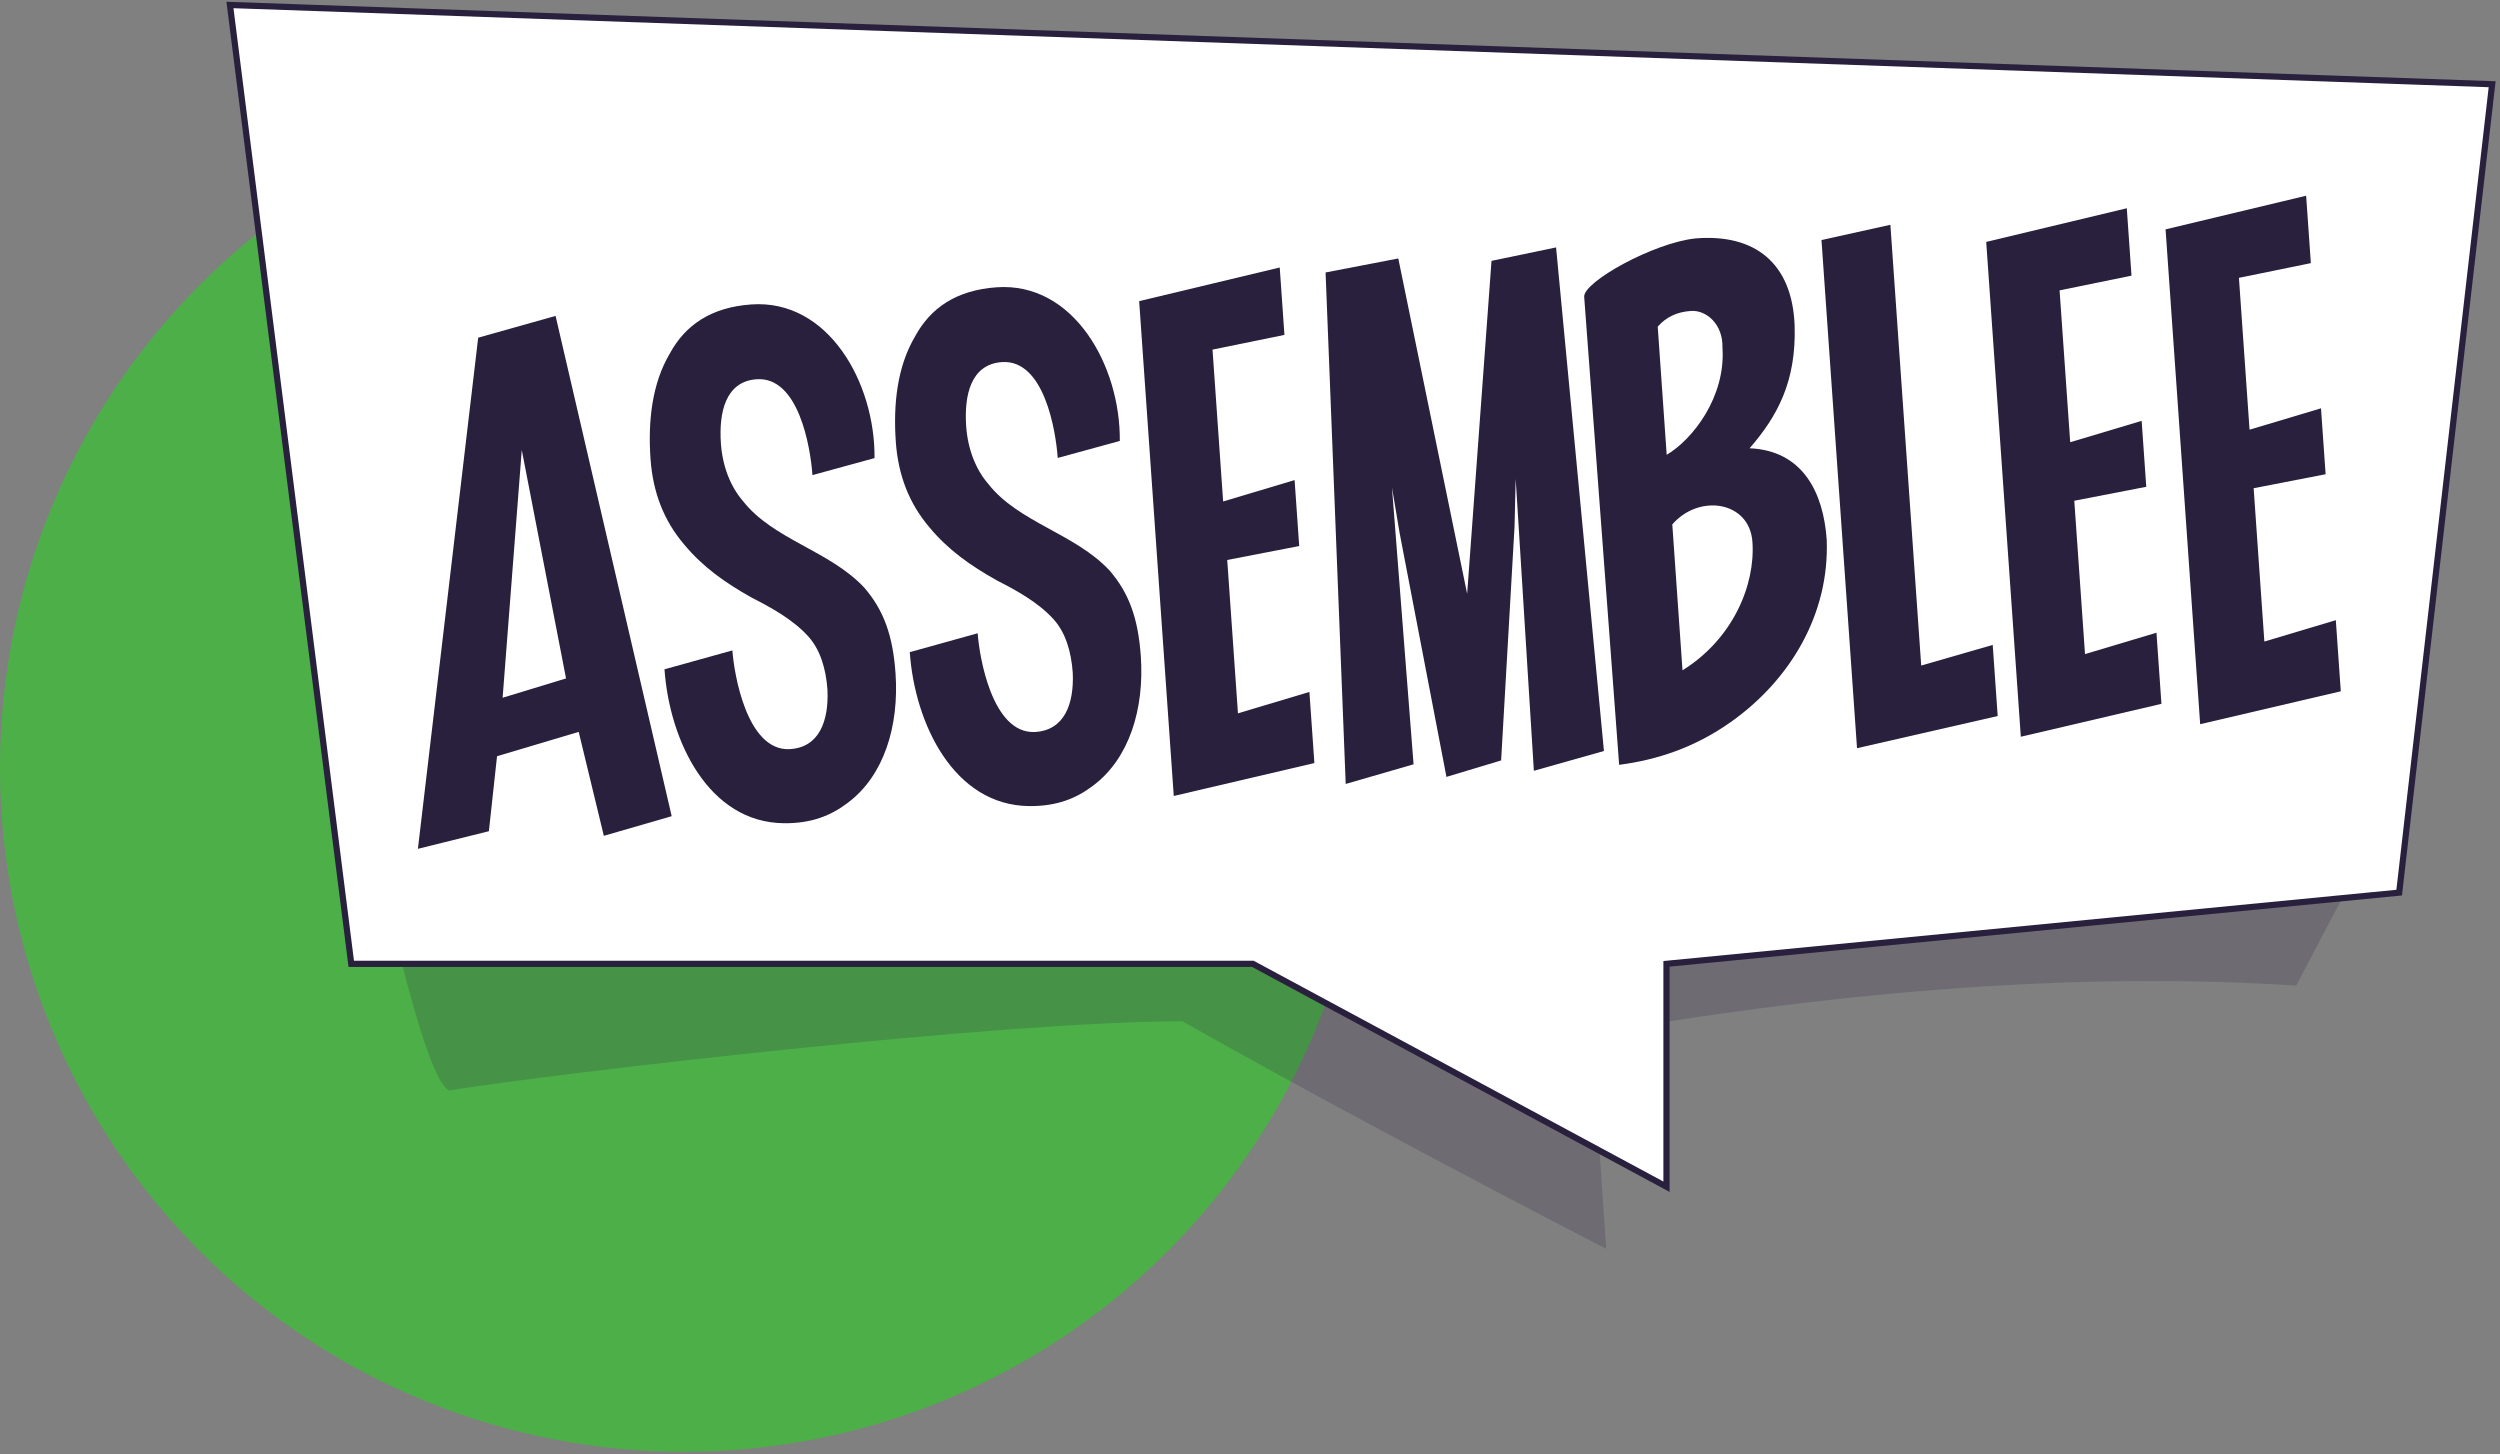
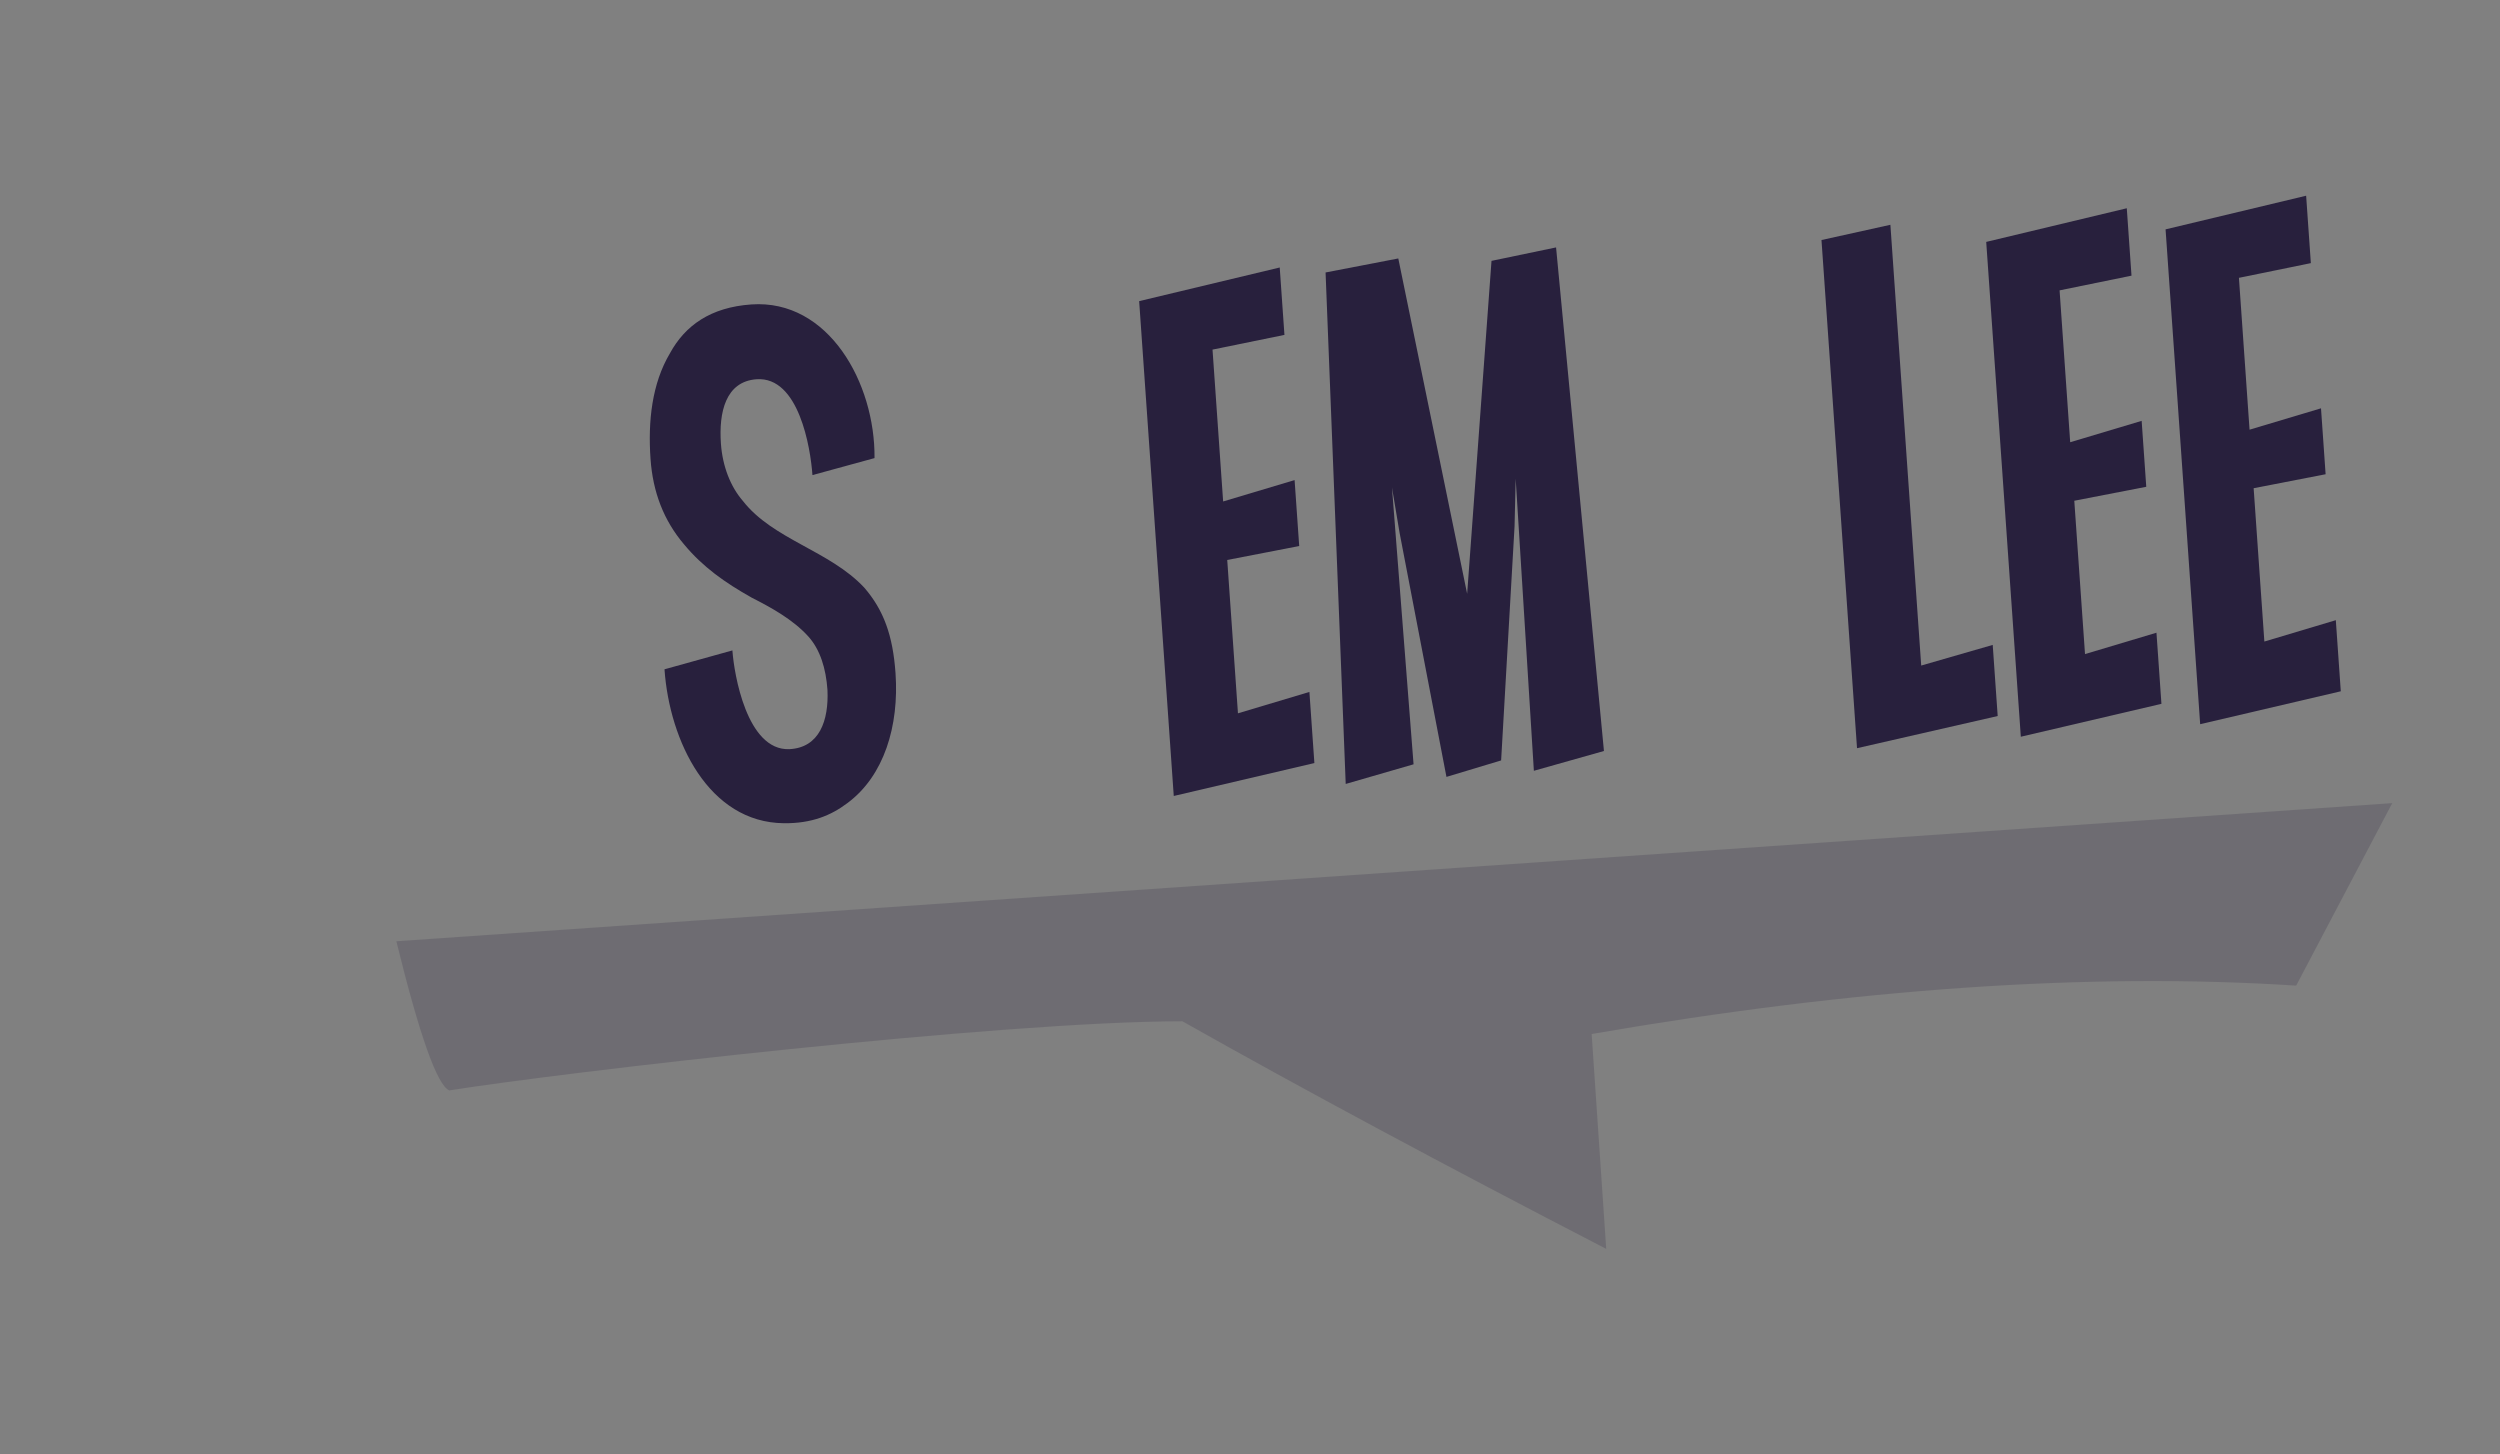
<svg xmlns="http://www.w3.org/2000/svg" width="404px" height="235px" viewBox="0 0 404 235" version="1.1">
  <rect x="0" y="0" width="404" height="235" fill="#808080" stroke="none" />
  <title>bubble/about-4</title>
  <g id="Page-CMS" stroke="none" stroke-width="1" fill="none" fill-rule="evenodd">
    <g id="About---1920x1200" transform="translate(-1386, -1907)">
      <g id="content" transform="translate(266, 131)">
        <g id="row-software" transform="translate(94, 1776.806)">
          <g id="bubble/about-4" transform="translate(1026, 0)">
-             <circle id="Oval" fill="#4DAF48" cx="110.5" cy="123.306" r="110.5" />
            <g id="blue" transform="translate(37.159, 0)">
              <path d="M26.891,151.301 C30.623,166.495 33.472,174.53 35.437,175.406 C53.717,172.494 124.549,164.234 153.914,164.234 C173.361,175.199 196.192,187.459 222.406,201.014 L220.053,166.291 C262.646,158.914 300.596,156.308 333.901,158.472 C337.33,151.938 342.506,142.107 349.428,128.979 L26.891,151.301 Z" id="Path-3" fill-opacity="0.2" fill="#28203D" />
-               <polygon id="Path-2" stroke="#28203D" fill="#FFFFFF" points="-2.58147956e-13 -1.6961611e-13 365.572 12.806 350.547 143.443 232.145 154.95 232.145 190.971 165.301 154.95 19.603 154.95" />
              <g id="AssemblEe" transform="translate(182.934, 83.448) rotate(-4) translate(-182.934, -83.448) translate(27.055, 41.233)" fill="#28203D" fill-rule="nonzero">
-                 <path d="M15.48,2.64 L0,84.36 L11.64,82.32 L13.8,70.32 L27.24,67.32 L30.12,84.36 L41.28,81.96 L28.2,2.27373675e-13 L15.48,2.64 Z M25.8,58.56 L15.36,60.96 L21.24,21.24 L25.8,58.56 Z" id="Shape" />
                <path d="M53.415,22.44 C53.415,17.4 54.855,12.48 59.895,12.48 C66.735,12.48 67.815,24.12 67.815,28.56 L78.015,26.52 C78.975,14.4 72.375,0.36 59.895,0.36 C53.295,0.36 48.975,3 46.215,7.32 C42.975,12 41.895,18 41.895,24.12 C41.895,29.52 43.335,34.2 46.335,38.28 C49.095,42.12 52.455,44.88 56.655,47.64 C59.655,49.44 63.015,51.6 65.295,54.48 C67.095,56.76 67.815,59.88 67.815,63.36 C67.695,68.28 65.895,72.6 60.975,72.48 C54.135,72.24 52.935,59.76 52.935,55.92 L41.775,58.2 C41.775,69.84 47.175,83.4 59.295,84.36 C63.735,84.72 66.975,83.64 69.735,81.84 C75.975,77.88 78.975,69.96 78.975,61.44 C78.975,55.32 77.775,51.12 74.895,47.28 C69.735,40.92 60.735,38.52 56.295,31.92 C54.495,29.52 53.415,26.16 53.415,22.44 Z" id="Path" />
-                 <path d="M93.149,22.44 C93.149,17.4 94.589,12.48 99.629,12.48 C106.469,12.48 107.549,24.12 107.549,28.56 L117.749,26.52 C118.709,14.4 112.109,0.36 99.629,0.36 C93.029,0.36 88.709,3 85.949,7.32 C82.709,12 81.629,18 81.629,24.12 C81.629,29.52 83.069,34.2 86.069,38.28 C88.829,42.12 92.189,44.88 96.389,47.64 C99.389,49.44 102.749,51.6 105.029,54.48 C106.829,56.76 107.549,59.88 107.549,63.36 C107.429,68.28 105.629,72.6 100.709,72.48 C93.869,72.24 92.669,59.76 92.669,55.92 L81.509,58.2 C81.509,69.84 86.909,83.4 99.029,84.36 C103.469,84.72 106.709,83.64 109.469,81.84 C115.709,77.88 118.709,69.96 118.709,61.44 C118.709,55.32 117.509,51.12 114.629,47.28 C109.469,40.92 100.469,38.52 96.029,31.92 C94.229,29.52 93.149,26.16 93.149,22.44 Z" id="Path" />
                <polygon id="Path" points="145.484 45.48 145.484 34.8 133.724 37.44 133.724 12.84 145.484 11.28 145.484 0.36 122.444 4.2 122.444 84.36 145.484 80.64 145.484 69.12 133.724 71.76 133.724 46.92" />
                <polygon id="Path" points="181.139 37.08 180.779 84.36 192.299 81.96 190.259 0.24 179.699 1.68 172.019 55.08 164.699 0.24 152.819 1.68 150.299 84.36 161.459 81.96 161.099 37.08 161.819 44.52 166.619 84.36 175.619 82.32 180.419 44.76" />
-                 <path d="M194.233,8.52 L194.593,84.36 C200.713,84 206.953,82.44 213.073,78.72 C223.153,72.6 230.233,62.4 230.593,50.4 C230.593,42.72 227.713,35.76 219.193,34.8 C224.113,29.88 227.473,24.48 227.833,15.6 C228.193,5.4 222.433,0.24 212.833,0.36 C205.993,0.6 194.233,6.12 194.233,8.52 Z M205.873,69.84 L205.873,46.2 C210.553,41.52 218.593,43.32 218.593,49.92 C218.593,57 214.273,65.4 205.873,69.84 Z M215.953,18.24 C215.953,26.28 210.073,32.76 205.753,34.92 L205.753,14.16 C207.193,12.72 208.993,12 211.273,12 C213.793,12 216.313,14.52 215.953,18.24 Z" id="Shape" />
                <polygon id="Path" points="233.128 2.04 233.128 84.36 256.168 80.76 256.168 69.24 244.408 71.76 244.408 0.36" />
                <polygon id="Path" points="282.703 45.48 282.703 34.8 270.943 37.44 270.943 12.84 282.703 11.28 282.703 0.36 259.663 4.2 259.663 84.36 282.703 80.64 282.703 69.12 270.943 71.76 270.943 46.92" />
                <polygon id="Path" points="311.757 45.48 311.757 34.8 299.997 37.44 299.997 12.84 311.757 11.28 311.757 0.36 288.717 4.2 288.717 84.36 311.757 80.64 311.757 69.12 299.997 71.76 299.997 46.92" />
              </g>
            </g>
          </g>
        </g>
      </g>
    </g>
  </g>
</svg>